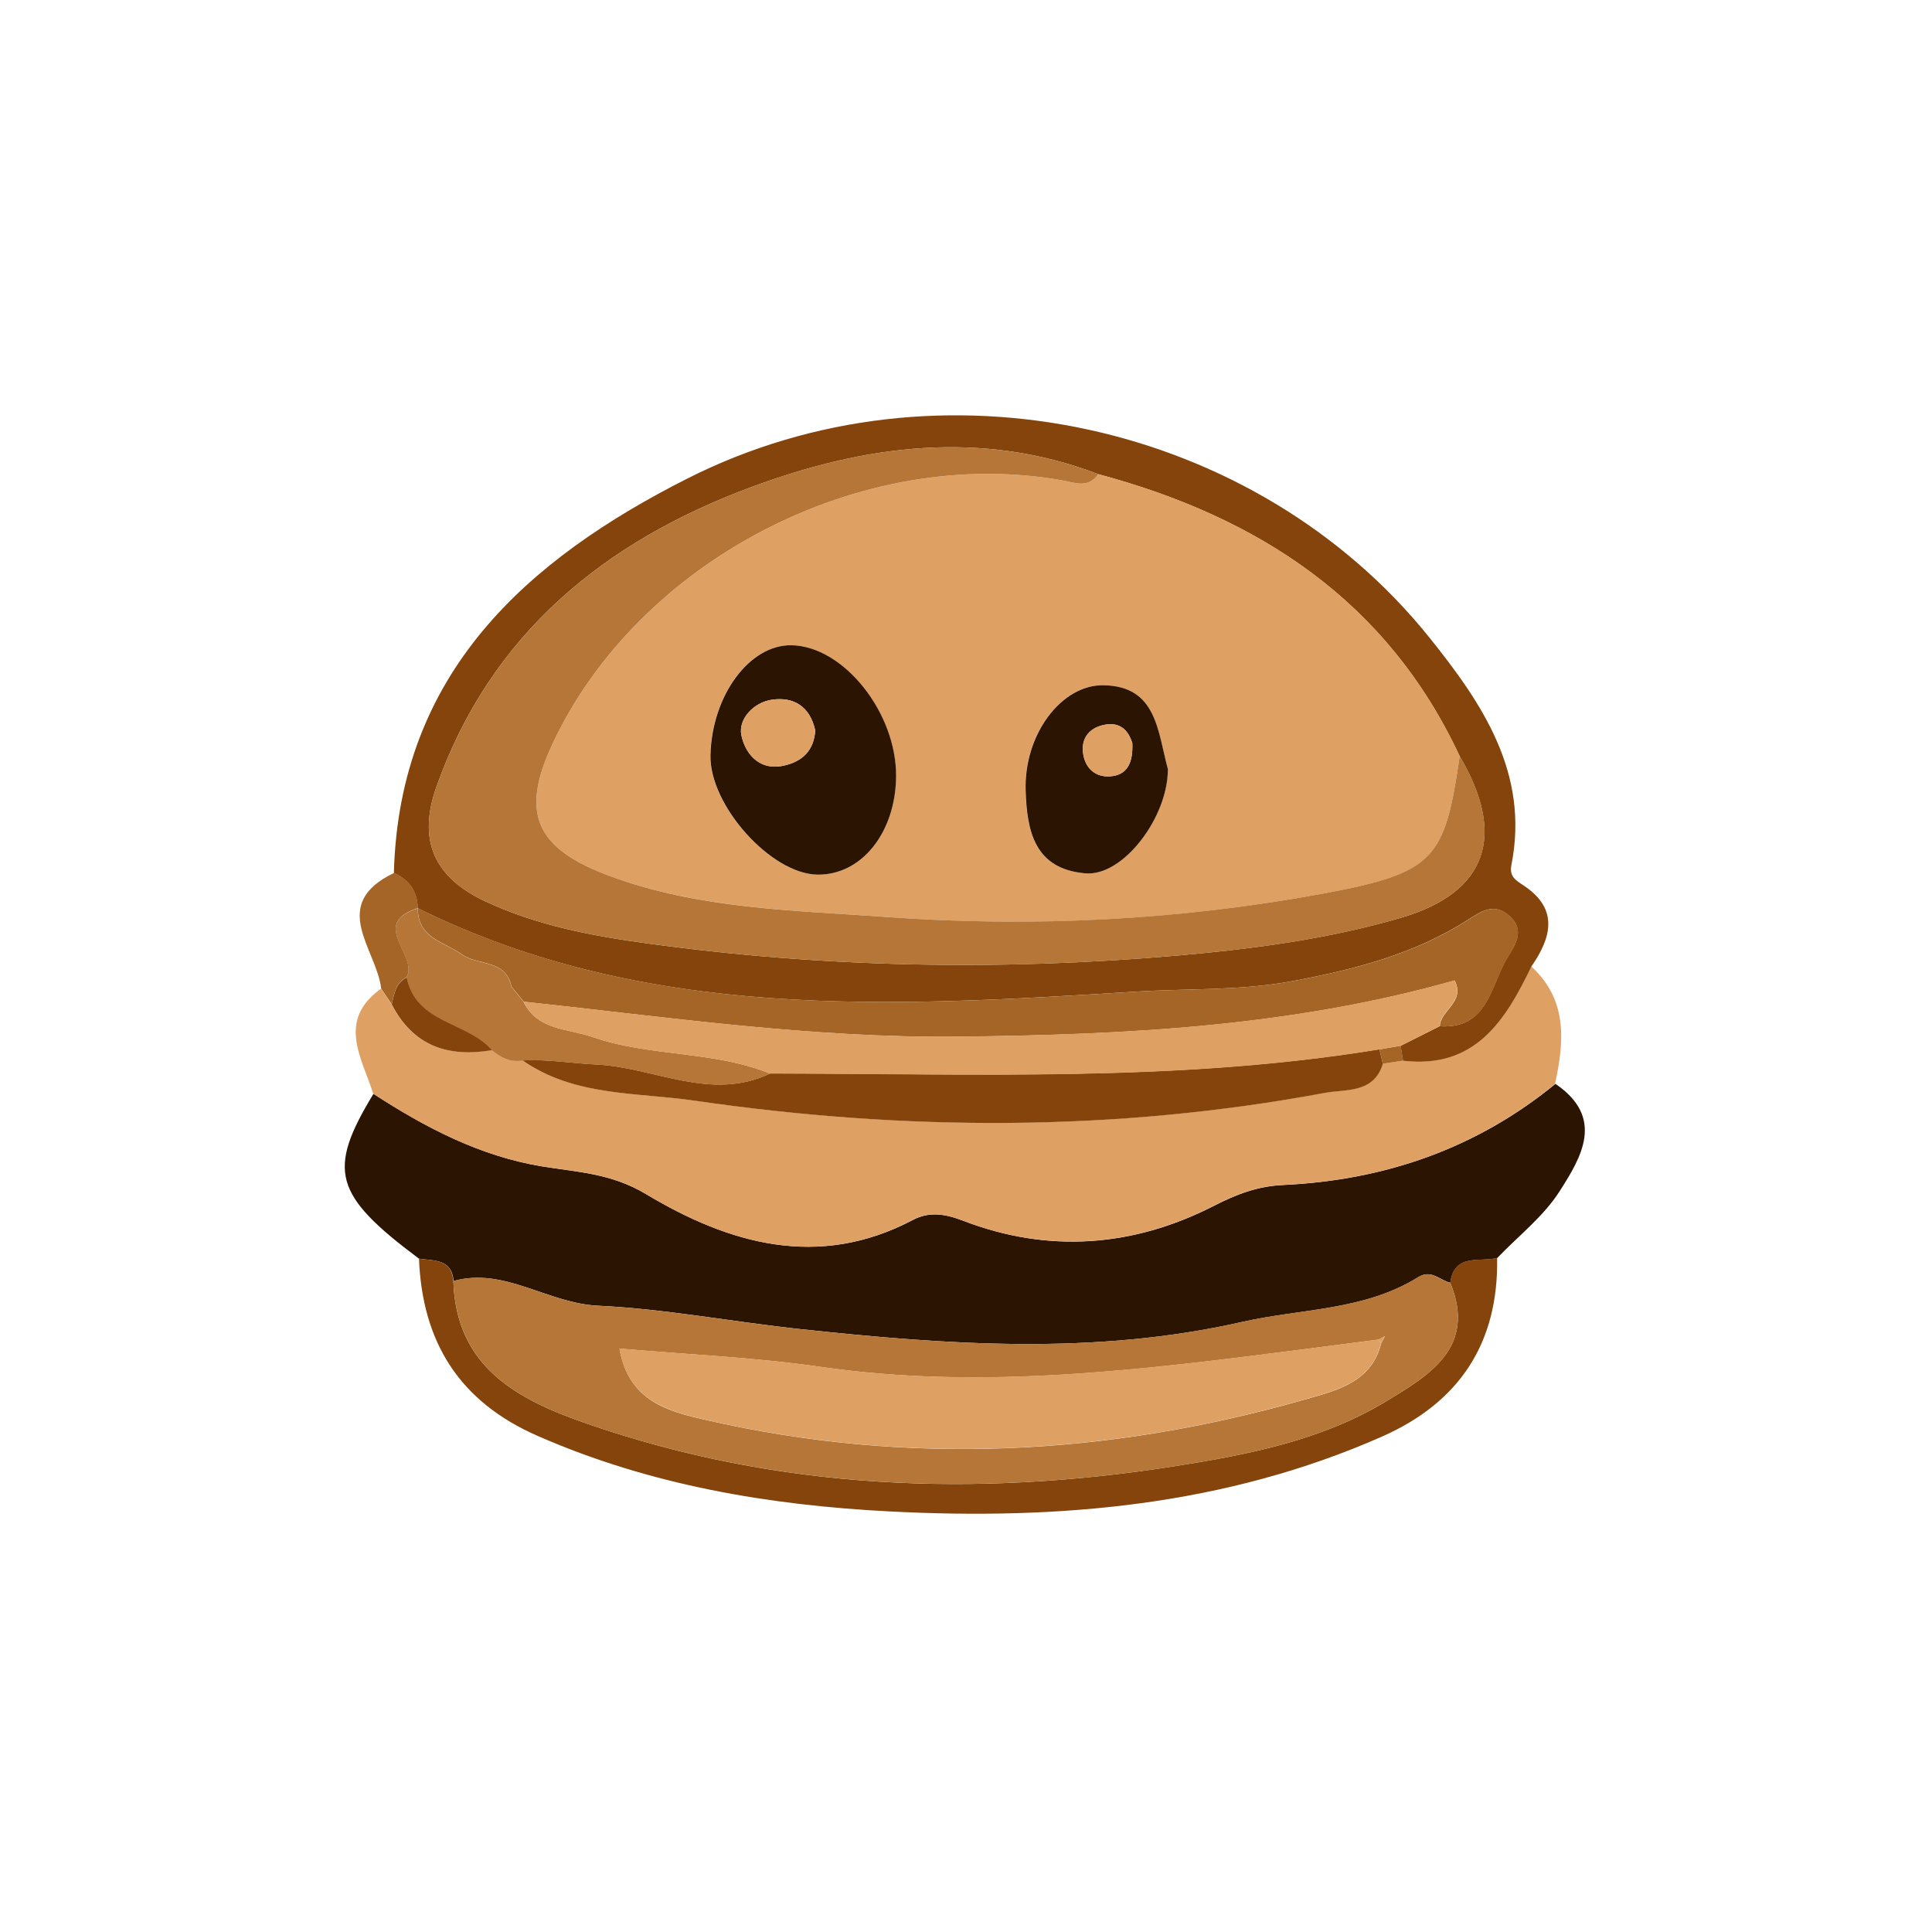
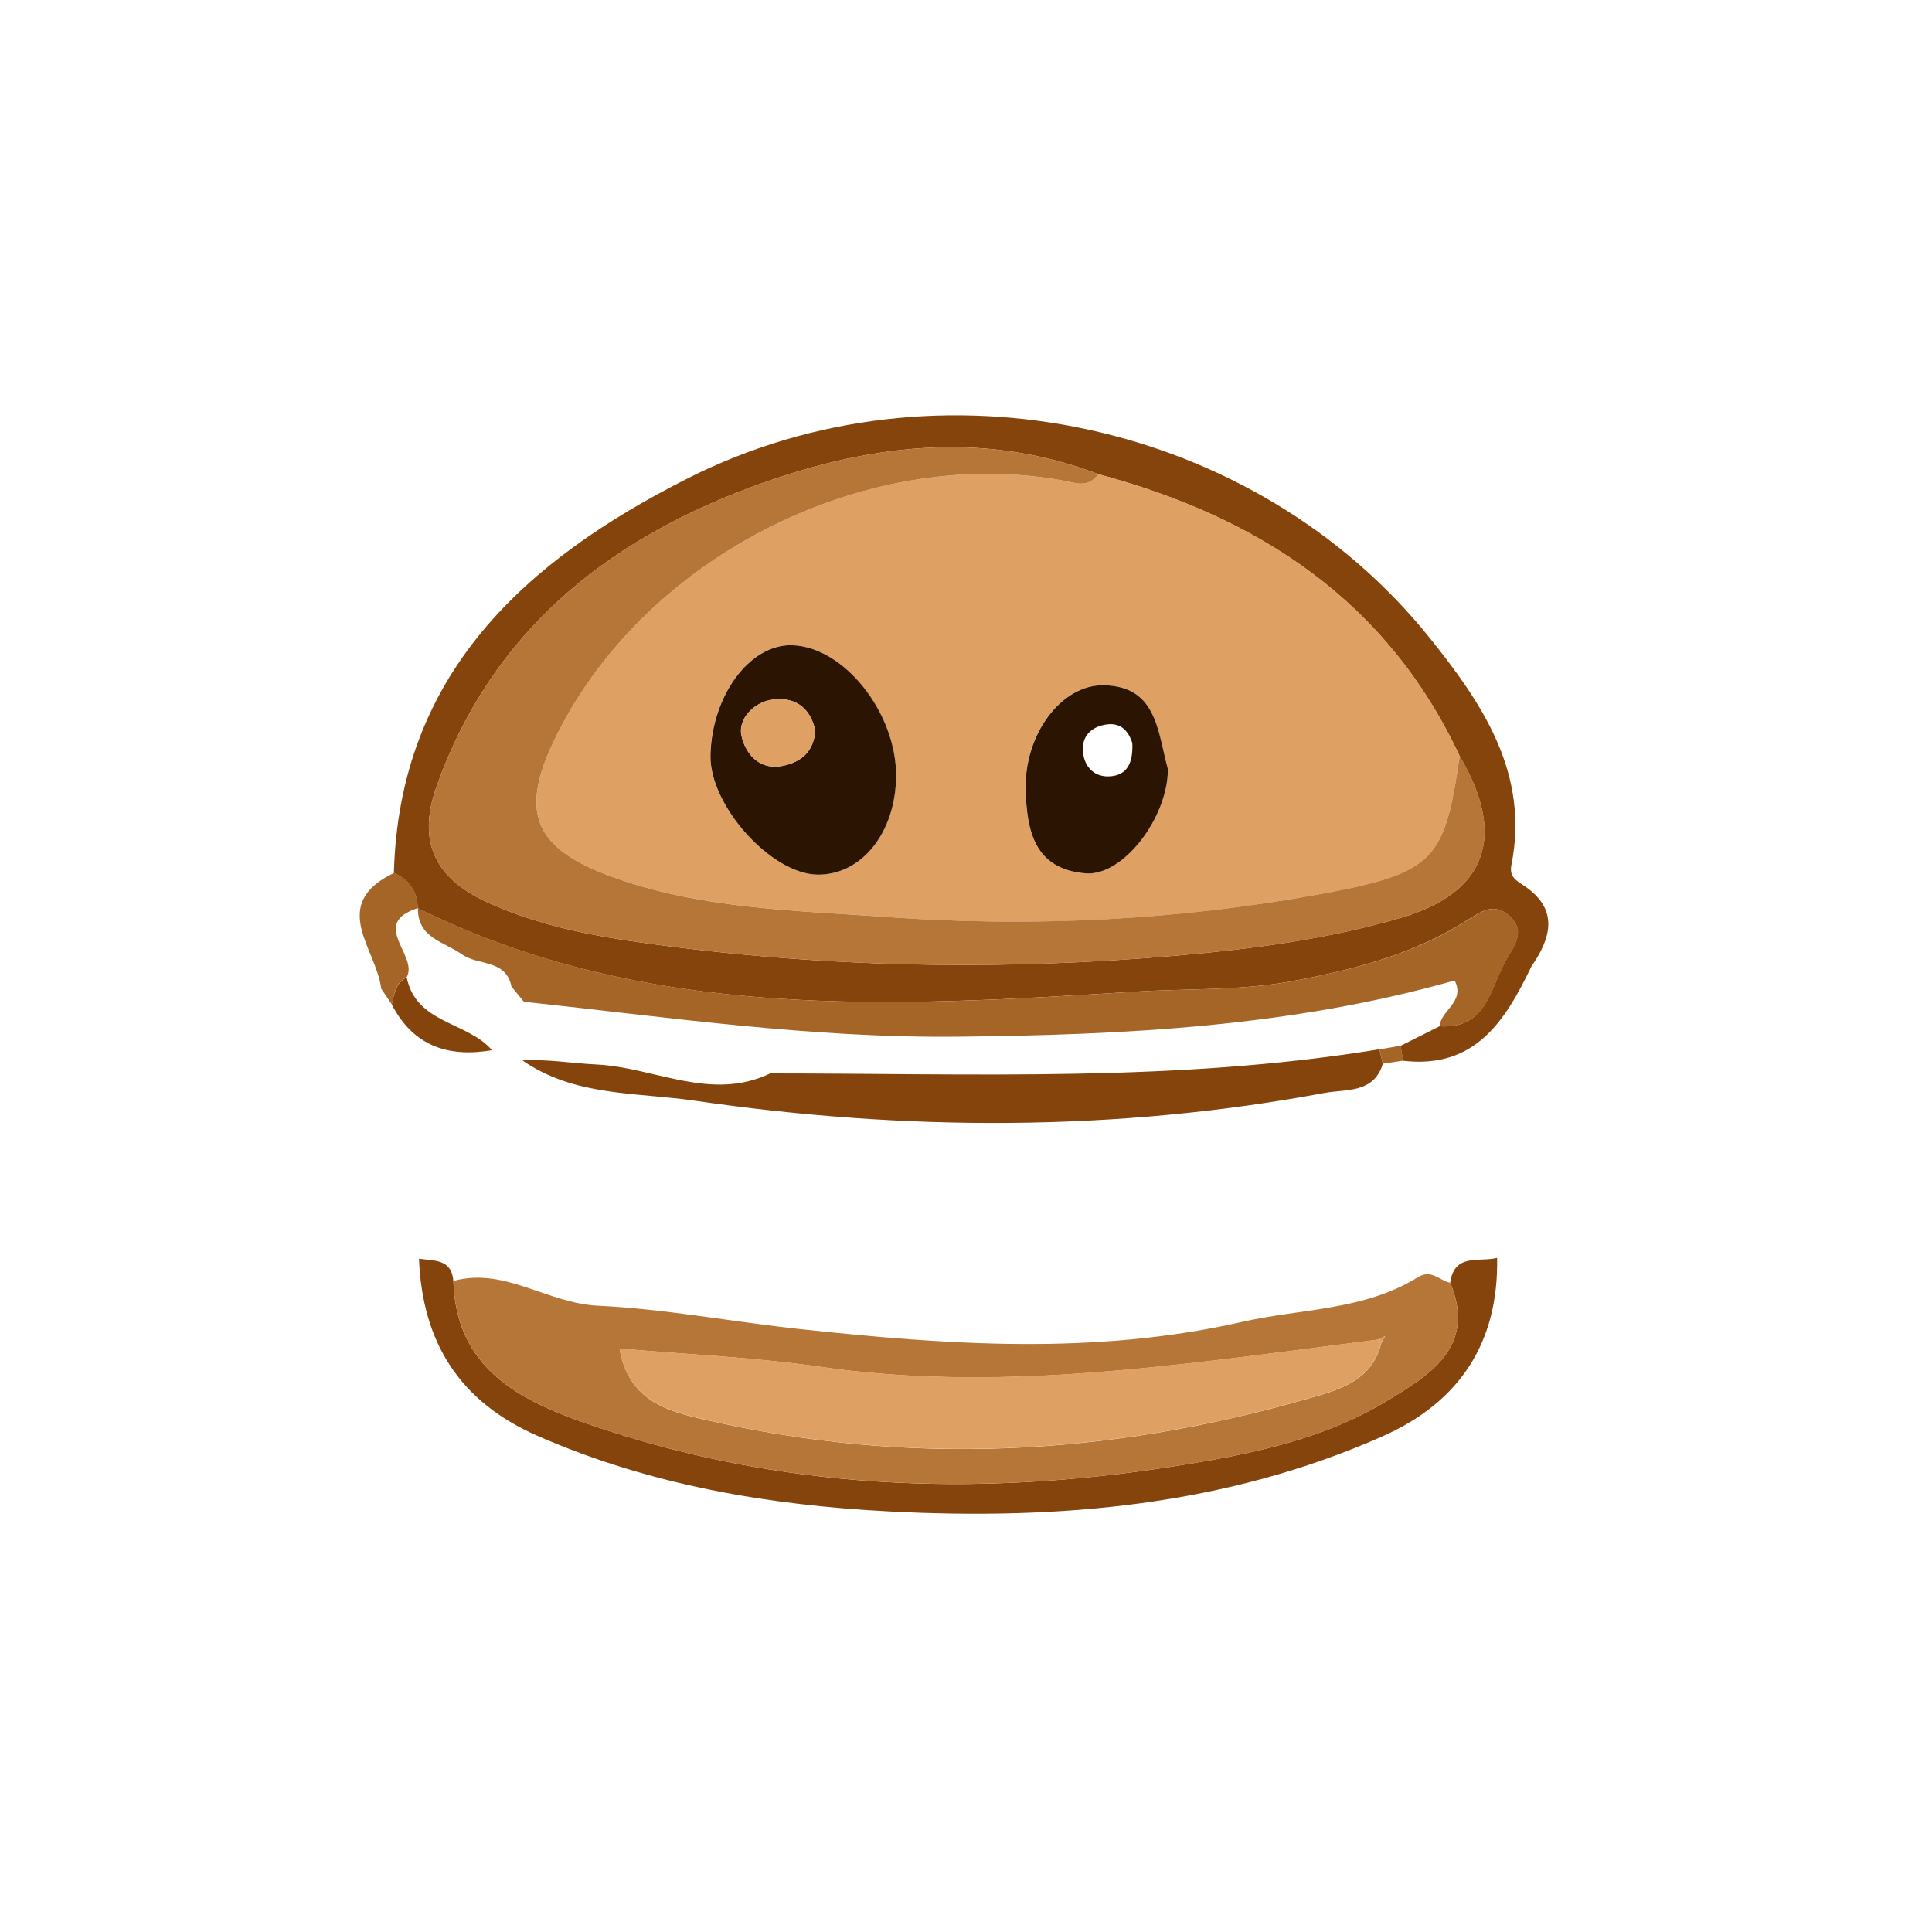
<svg xmlns="http://www.w3.org/2000/svg" width="256" height="256" viewBox="0 0 256 256" fill="none">
  <g clip-path="url(#clip0_902_2956)">
-     <path d="M55.518 166.783C44.199 158.31 43.312 155.107 49.485 144.938C56.373 149.4 63.541 153.179 71.781 154.547C76.477 155.324 80.971 155.449 85.588 158.216C96.519 164.778 108.398 168.276 120.961 161.652C123.106 160.517 125.205 160.828 127.6 161.746C138.888 166.099 150.145 165.244 160.78 159.818C163.874 158.232 166.642 157.175 170.062 157.019C183.48 156.382 195.624 152.199 206.103 143.616C212.68 148.094 209.57 153.303 206.647 157.859C204.517 161.202 201.19 163.767 198.391 166.69C196.059 167.297 192.732 166.006 192.172 169.971C190.773 169.66 189.684 168.136 187.912 169.24C180.744 173.687 172.426 173.391 164.589 175.164C144.983 179.611 125.485 178.196 106.05 176.112C97.187 175.164 88.029 173.423 79.322 173.018C72.512 172.707 66.884 167.872 60.105 169.738C59.856 166.783 57.508 167.079 55.549 166.783H55.518Z" fill="#2B1502" />
-     <path d="M206.072 143.601C195.593 152.199 183.449 156.382 170.031 157.004C166.611 157.159 163.843 158.216 160.749 159.802C150.129 165.229 138.857 166.084 127.569 161.73C125.174 160.813 123.075 160.502 120.93 161.637C108.382 168.276 96.503 164.762 85.557 158.201C80.939 155.433 76.446 155.309 71.75 154.531C63.525 153.163 56.342 149.401 49.454 144.923C47.946 140.149 44.603 135.236 50.48 131.007C50.947 131.691 51.413 132.391 51.88 133.075C54.709 138.579 59.343 140.149 65.158 139.139C66.324 140.118 67.599 140.771 69.201 140.491C76.088 145.28 84.267 144.705 91.979 145.824C119.857 149.883 147.735 149.976 175.504 144.798C178.241 144.285 182.003 144.907 183.201 140.942C184.102 140.802 184.989 140.678 185.89 140.538C195.453 141.673 199.449 135.236 202.9 128.053C207.72 132.468 207.285 137.941 206.057 143.585L206.072 143.601Z" fill="#DFA063" />
    <path d="M202.916 128.068C199.464 135.236 195.468 141.673 185.906 140.554C185.797 139.885 185.688 139.232 185.579 138.579C187.305 137.708 189.031 136.838 190.757 135.982C197.225 136.387 197.474 130.572 199.744 126.871C200.77 125.207 202.154 123.217 199.946 121.32C197.909 119.563 196.246 120.776 194.411 121.942C187.336 126.436 179.516 128.457 171.275 129.996C164.294 131.302 157.406 130.96 150.487 131.396C118.115 133.417 85.728 135.36 55.347 120.341C55.3 118.117 54.212 116.578 52.191 115.676C52.89 89.151 69.838 74.147 91.092 63.403C124.428 46.549 166.502 55.924 189.435 84.517C196.354 93.147 202.683 102.414 200.273 114.588C199.962 116.174 200.832 116.625 202.014 117.418C206.554 120.496 205.559 124.275 202.9 128.084L202.916 128.068ZM145.527 62.828C129.963 56.888 114.524 58.987 99.566 64.538C80.162 71.737 65.033 83.942 57.835 104.248C55.3 111.385 57.555 116.252 64.256 119.408C71.113 122.626 78.452 124.01 85.868 125.021C109.222 128.224 132.622 128.659 156.1 126.607C166.144 125.721 176.11 124.414 185.766 121.569C197.054 118.226 199.62 110.685 193.4 100.175C183.791 79.604 166.75 68.518 145.511 62.828H145.527Z" fill="#84440B" />
    <path d="M192.156 169.955C192.716 165.991 196.043 167.281 198.376 166.675C198.578 177.947 193.385 185.815 183.154 190.339C162.335 199.544 140.303 201.425 117.944 200.275C101.914 199.451 86.179 196.807 71.268 190.277C60.867 185.737 55.953 177.838 55.518 166.784C57.493 167.079 59.84 166.784 60.074 169.738C60.416 181.197 68.625 185.473 77.737 188.629C103.205 197.46 129.31 198.424 155.696 194.273C165.382 192.749 175.178 190.837 183.683 185.675C189.233 182.301 195.733 178.6 192.156 169.955Z" fill="#84440B" />
    <path d="M52.222 115.661C54.227 116.578 55.316 118.102 55.378 120.325C48.848 122.409 55.502 126.622 53.885 129.483C52.408 130.229 52.237 131.691 51.911 133.075C51.444 132.391 50.978 131.691 50.511 131.007C49.905 125.751 43.468 119.859 52.222 115.661Z" fill="#A46527" />
    <path d="M192.156 169.956C195.733 178.616 189.233 182.301 183.683 185.675C175.178 190.837 165.382 192.749 155.696 194.273C129.31 198.424 103.189 197.445 77.737 188.629C68.625 185.473 60.431 181.197 60.074 169.738C66.853 167.856 72.481 172.708 79.291 173.019C87.998 173.423 97.141 175.164 106.019 176.113C125.454 178.196 144.952 179.611 164.558 175.164C172.41 173.376 180.713 173.687 187.881 169.24C189.669 168.136 190.742 169.676 192.141 169.971L192.156 169.956ZM182.594 177.512C179.282 177.947 175.971 178.367 172.643 178.802C151.404 181.523 130.196 184.229 108.724 181.119C100.002 179.86 91.139 179.487 82.09 178.694C83.272 185.675 88.589 187.028 93.518 188.147C120.23 194.273 146.771 192.92 173.017 185.411C177.028 184.26 181.77 183.187 183.03 177.947C183.201 177.652 183.356 177.341 183.527 177.046L182.61 177.528L182.594 177.512Z" fill="#B57638" />
    <path d="M183.232 140.958C182.035 144.923 178.272 144.301 175.535 144.814C147.766 149.991 119.888 149.898 92.01 145.84C84.282 144.72 76.104 145.296 69.232 140.507C72.543 140.32 75.809 140.896 79.058 141.051C86.724 141.424 94.202 145.995 102.054 142.233C128.999 142.233 156.007 143.414 182.781 139.03C182.936 139.667 183.076 140.305 183.232 140.942V140.958Z" fill="#84440B" />
-     <path d="M102.039 142.248C94.202 146.011 86.708 141.44 79.043 141.067C75.793 140.911 72.512 140.336 69.216 140.523C67.63 140.802 66.355 140.134 65.174 139.17C61.908 135.361 55.114 135.687 53.87 129.514C55.487 126.638 48.832 122.424 55.363 120.356C55.316 124.337 58.83 124.788 61.209 126.482C63.339 127.991 67.055 127.104 67.755 130.743C68.299 131.411 68.843 132.08 69.387 132.748L69.356 132.717C71.222 136.558 75.233 136.262 78.483 137.397C86.117 140.056 94.482 139.185 102.023 142.248H102.039Z" fill="#B57638" />
    <path d="M53.886 129.499C55.129 135.671 61.924 135.345 65.189 139.154C59.374 140.149 54.741 138.594 51.911 133.09C52.237 131.722 52.408 130.26 53.886 129.514V129.499Z" fill="#84440B" />
    <path d="M183.232 140.958C183.076 140.32 182.936 139.683 182.781 139.045C183.714 138.89 184.662 138.719 185.595 138.563C185.704 139.216 185.813 139.885 185.922 140.538C185.02 140.678 184.134 140.802 183.232 140.942V140.958Z" fill="#A46527" />
    <path d="M145.527 62.828C166.782 68.518 183.807 79.604 193.416 100.174C191.426 113.95 190.135 115.661 175.255 118.413C156.162 121.958 136.773 122.922 117.478 121.507C105.257 120.621 92.772 120.449 80.939 116.127C71.02 112.489 68.843 107.855 73.243 98.495C84.64 74.255 114.182 58.94 140.661 63.636C142.464 63.962 144.174 64.755 145.527 62.828ZM108.32 115.894C114.151 115.956 118.644 110.374 118.722 102.942C118.815 94.468 111.787 85.621 104.853 85.497C99.287 85.388 94.311 92.167 94.124 100.066C93.969 106.705 102.147 115.816 108.305 115.894H108.32ZM154.747 101.963C153.348 96.8 153.255 90.923 146.211 90.799C140.598 90.706 135.638 97.36 135.887 104.777C136.058 110.079 137.053 115.163 143.817 115.723C148.823 116.127 154.747 108.291 154.732 101.963H154.747Z" fill="#DFA063" />
    <path d="M145.527 62.827C144.174 64.755 142.48 63.962 140.661 63.636C114.182 58.94 84.64 74.24 73.243 98.495C68.843 107.84 71.004 112.489 80.939 116.127C92.772 120.465 105.257 120.62 117.478 121.507C136.773 122.906 156.178 121.942 175.255 118.413C190.135 115.645 191.426 113.935 193.416 100.174C199.635 110.685 197.07 118.226 185.766 121.569C176.111 124.43 166.144 125.72 156.1 126.607C132.622 128.674 109.222 128.224 85.868 125.021C78.452 124.01 71.113 122.626 64.256 119.408C57.555 116.267 55.3 111.4 57.835 104.248C65.034 83.942 80.162 71.737 99.566 64.538C114.508 58.987 129.963 56.888 145.527 62.827Z" fill="#B57638" />
    <path d="M67.77 130.727C67.055 127.089 63.354 127.975 61.224 126.467C58.845 124.772 55.316 124.306 55.378 120.341C85.775 135.36 118.162 133.417 150.518 131.396C157.437 130.96 164.325 131.302 171.306 129.996C179.547 128.457 187.368 126.436 194.442 121.942C196.277 120.776 197.94 119.563 199.977 121.32C202.185 123.217 200.786 125.207 199.775 126.871C197.505 130.572 197.256 136.387 190.788 135.982C190.835 133.883 194.209 132.779 192.747 129.919C171.057 136.06 149.041 137.133 126.9 137.366C107.558 137.568 88.527 134.785 69.403 132.733L69.434 132.764C68.889 132.095 68.345 131.427 67.801 130.758L67.77 130.727Z" fill="#A46527" />
-     <path d="M69.371 132.717C88.496 134.769 107.543 137.553 126.869 137.35C149.01 137.117 171.011 136.044 192.716 129.903C194.193 132.764 190.804 133.868 190.757 135.967C189.031 136.837 187.305 137.708 185.58 138.579C184.647 138.734 183.698 138.89 182.765 139.061C155.991 143.445 128.984 142.264 102.038 142.264C94.498 139.185 86.117 140.071 78.498 137.413C75.249 136.278 71.237 136.573 69.371 132.733V132.717Z" fill="#DFA063" />
    <path d="M183.014 177.932C181.755 183.171 177.012 184.244 173.001 185.395C146.771 192.905 120.215 194.257 93.502 188.131C88.589 186.996 83.256 185.644 82.075 178.678C91.124 179.471 99.986 179.844 108.709 181.104C130.197 184.213 151.389 181.492 172.628 178.787C175.94 178.367 179.251 177.932 182.579 177.496L182.999 177.932H183.014Z" fill="#DFA063" />
    <path d="M182.594 177.512L183.512 177.03C183.341 177.325 183.185 177.636 183.014 177.932L182.594 177.512Z" fill="#DFA063" />
    <path d="M108.32 115.894C102.163 115.816 93.984 106.705 94.14 100.066C94.326 92.167 99.302 85.404 104.868 85.497C111.803 85.621 118.831 94.468 118.737 102.942C118.644 110.359 114.151 115.956 108.336 115.894H108.32ZM108.025 96.785C107.325 93.613 105.179 92.307 102.318 92.712C99.846 93.053 97.825 95.293 98.229 97.376C98.665 99.615 100.421 102.165 103.78 101.465C106.361 100.921 107.854 99.413 108.025 96.785Z" fill="#2B1502" />
    <path d="M154.747 101.963C154.747 108.306 148.823 116.143 143.832 115.723C137.053 115.163 136.074 110.079 135.903 104.777C135.654 97.36 140.614 90.706 146.227 90.799C153.27 90.923 153.363 96.8 154.763 101.963H154.747ZM150.036 98.449C149.632 97.22 148.777 95.65 146.538 96.007C144.547 96.319 143.257 97.624 143.506 99.724C143.739 101.745 145.107 103.035 147.16 102.864C149.29 102.693 150.16 101.185 150.036 98.449Z" fill="#2B1502" />
    <path d="M108.025 96.785C107.854 99.412 106.361 100.921 103.78 101.465C100.406 102.18 98.665 99.615 98.229 97.376C97.825 95.292 99.846 93.053 102.318 92.711C105.195 92.307 107.34 93.629 108.025 96.785Z" fill="#DFA063" />
-     <path d="M150.036 98.449C150.16 101.185 149.274 102.694 147.16 102.865C145.092 103.036 143.739 101.73 143.506 99.724C143.257 97.609 144.548 96.303 146.538 96.008C148.792 95.666 149.632 97.221 150.036 98.449Z" fill="#DFA063" />
  </g>
  <defs>
    <clipPath id="clip0_902_2956">
      <rect width="256" height="256" fill="white" />
    </clipPath>
  </defs>
</svg>